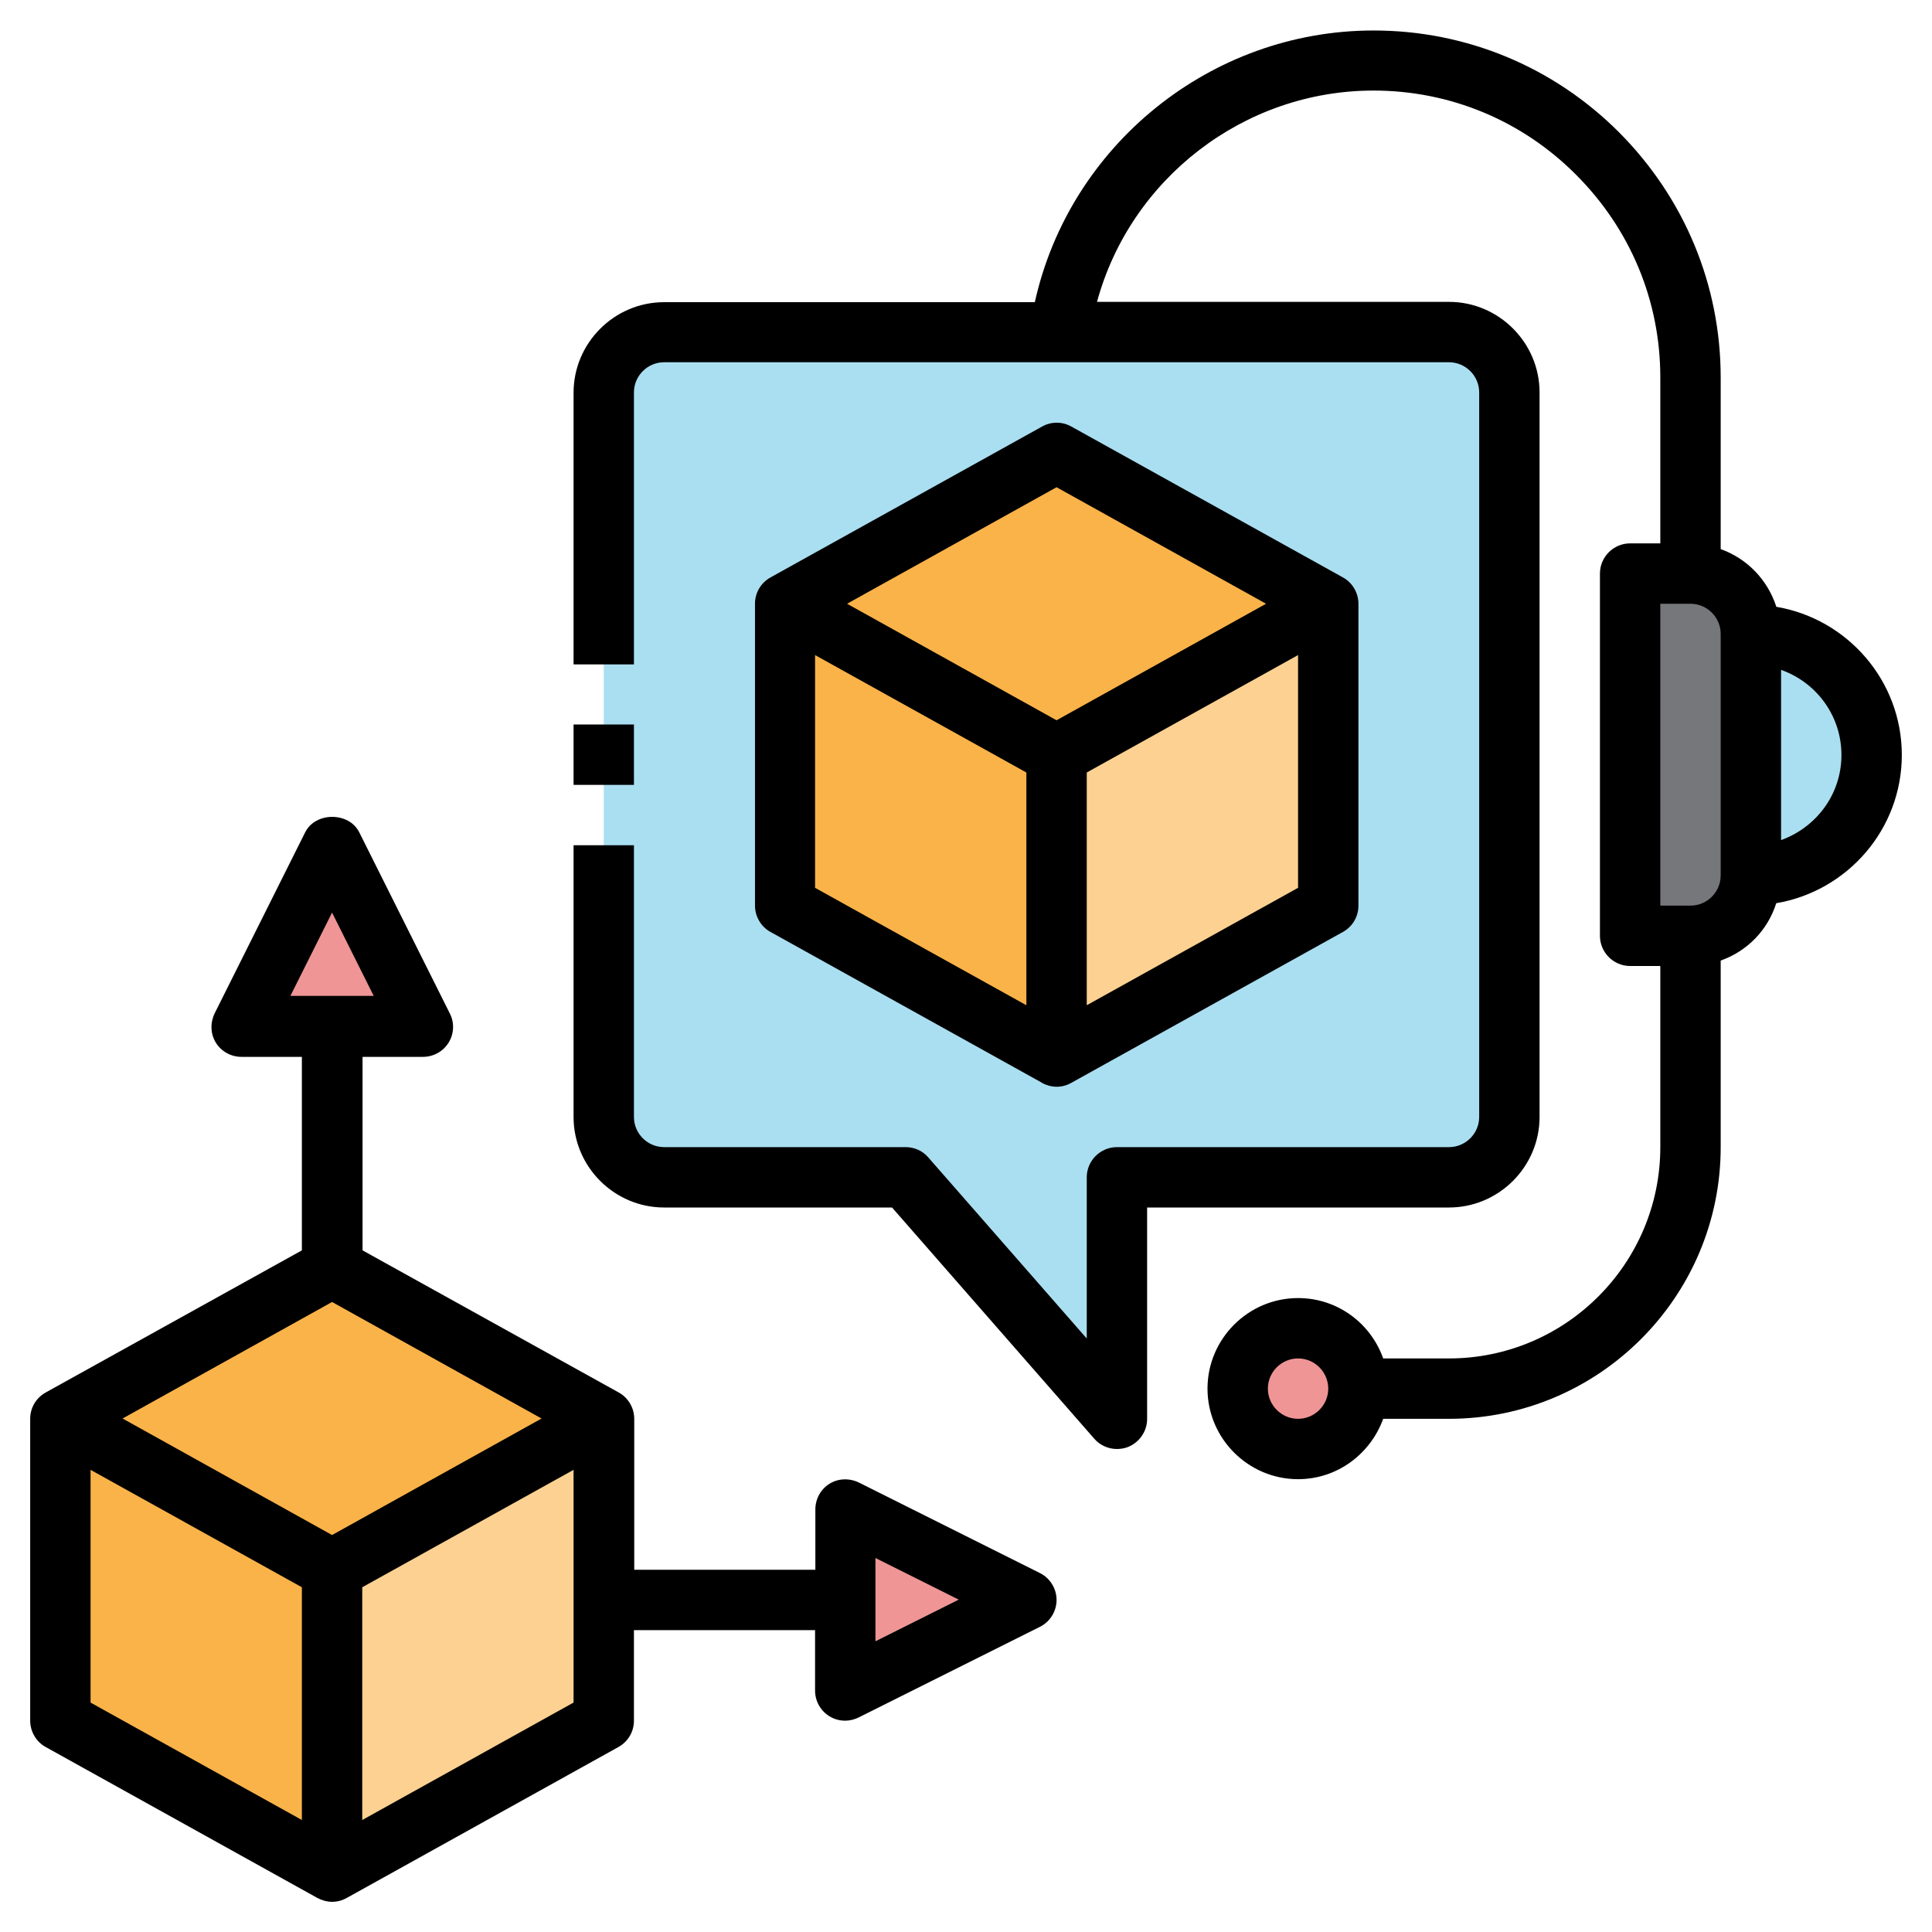
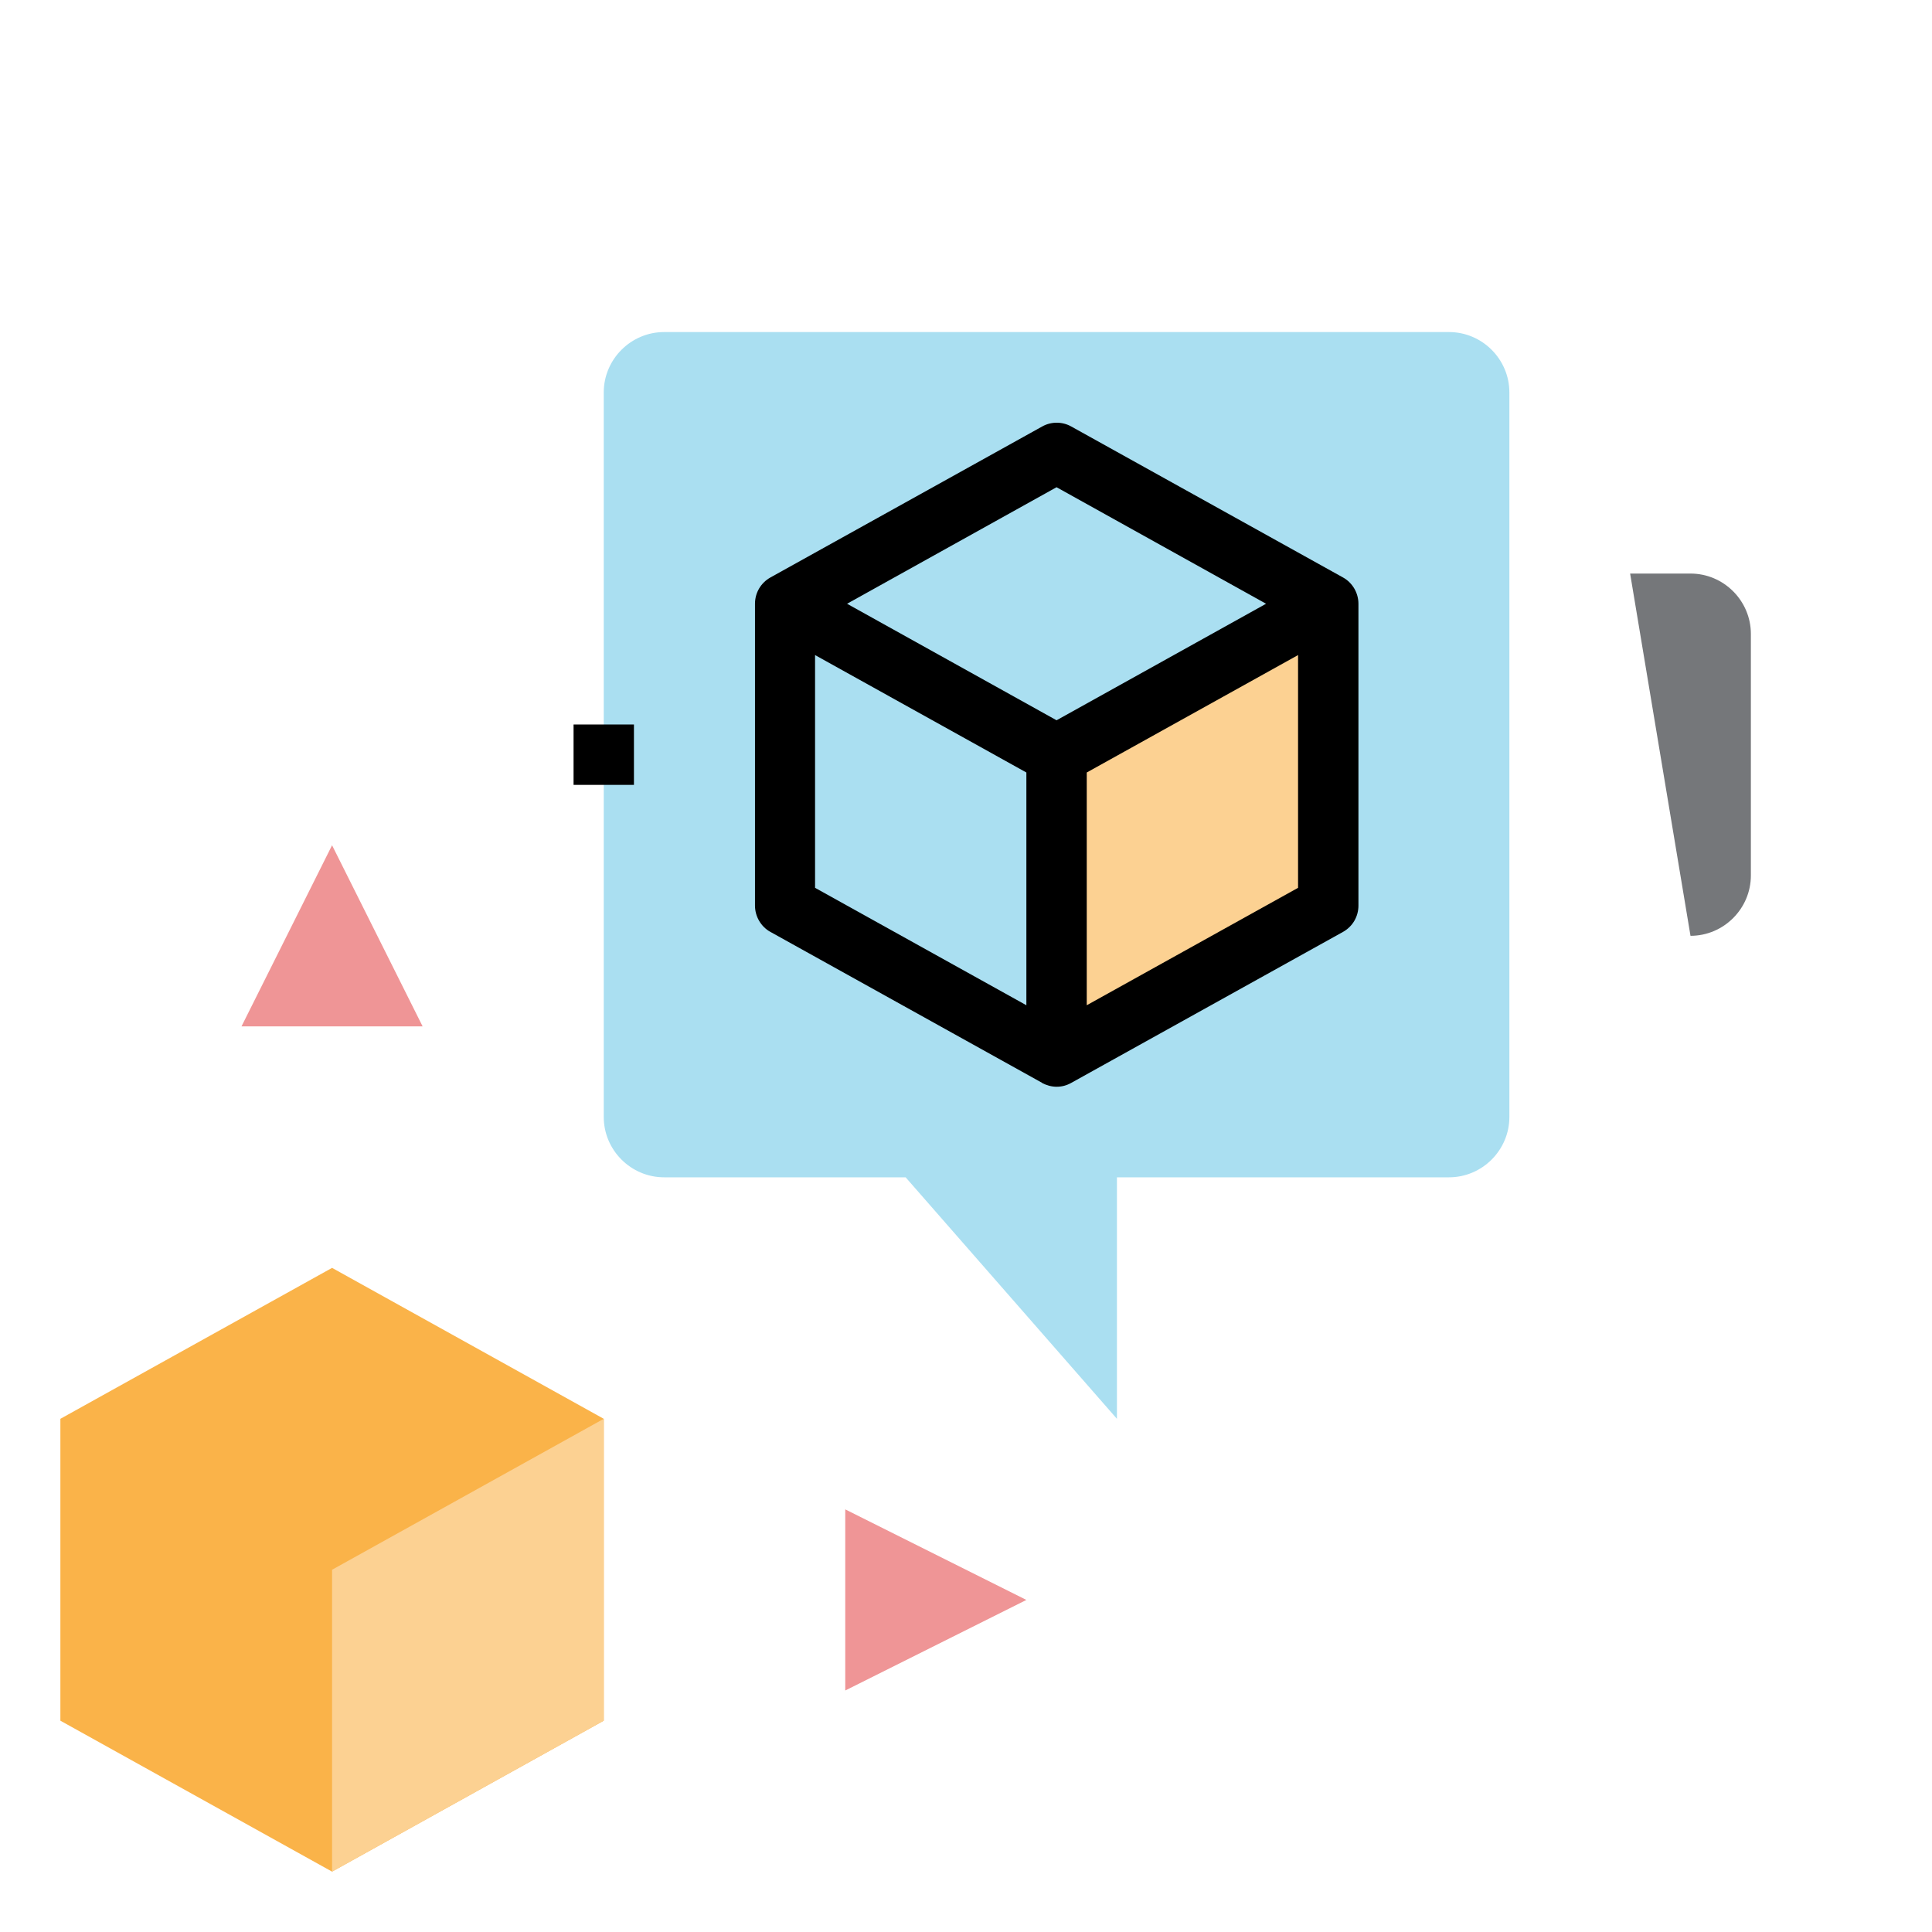
<svg xmlns="http://www.w3.org/2000/svg" id="a" height="512" viewBox="0 0 64 64" width="512">
  <path d="m20 28v9c0 1.1.9 2 2 2h8l7 8v-8h11c1.1 0 2-.9 2-2v-24c0-1.1-.9-2-2-2h-26c-1.1 0-2 .9-2 2v9" fill="#aadff1" />
  <path d="m20 57v-10l-9-5-9 5v10l9 5z" fill="#fab349" />
  <path d="m20 47v10l-9 5v-10z" fill="#fcd192" />
-   <path d="m44 30v-10l-9-5-9 5v10l9 5z" fill="#fab349" />
  <path d="m44 20v10l-9 5v-10z" fill="#fcd192" />
  <path d="m14 34h-6l3-6z" fill="#ef9596" />
  <path d="m28 56v-6l6 3z" fill="#ef9596" />
-   <path d="m54 19h2c1.1 0 2 .9 2 2v8c0 1.1-.9 2-2 2h-2z" fill="#75777a" />
-   <path d="m58 21c2.21 0 4 1.79 4 4s-1.79 4-4 4" fill="#aadff1" />
-   <circle cx="43" cy="46" fill="#ef9596" r="2" />
+   <path d="m54 19h2c1.1 0 2 .9 2 2v8c0 1.1-.9 2-2 2z" fill="#75777a" />
  <path d="m34.51 35.87c.15.08.32.13.49.13s.33-.04.49-.13l9-5c.32-.18.51-.51.51-.87v-10c0-.36-.2-.7-.51-.87l-9-5c-.3-.17-.67-.17-.97 0l-9 5c-.32.18-.51.51-.51.87v10c0 .36.2.7.51.87l9 5zm8.49-6.46-7 3.89v-7.71l7-3.89zm-8-13.27 6.94 3.86-6.94 3.86-6.94-3.86zm-8 5.56 7 3.89v7.71l-7-3.89z" />
-   <path d="m1.51 57.87 9 5c.15.08.32.13.49.13s.33-.04.49-.13l9-5c.32-.18.51-.51.51-.87v-3h6v2c0 .35.18.67.47.85.16.1.34.15.53.15.15 0 .31-.04.45-.11l6-3c.34-.17.55-.52.55-.89s-.21-.72-.55-.89l-6-3c-.31-.15-.68-.14-.97.04s-.47.5-.47.85v2h-6v-5c0-.36-.2-.7-.51-.87l-8.49-4.71v-6.41h2c.35 0 .67-.18.85-.47s.2-.66.04-.97l-3-6c-.34-.68-1.45-.68-1.79 0l-3 6c-.15.31-.14.68.04.97s.5.47.85.47h2v6.41l-8.49 4.71c-.32.18-.51.51-.51.87v10c0 .36.2.7.51.87zm27.49-6.26 2.76 1.38-2.76 1.38zm-10 4.79-7 3.89v-7.71l7-3.89zm-9.38-23.41 1.38-2.76 1.38 2.76zm1.38 10.14 6.94 3.86-6.94 3.86-6.94-3.86zm-8 5.56 7 3.89v7.71l-7-3.89z" />
-   <path d="m58.84 20.09c-.29-.89-.97-1.59-1.84-1.9v-5.68c0-3.07-1.2-5.95-3.37-8.13-2.17-2.17-5.06-3.37-8.13-3.37-5.4 0-10.07 3.81-11.22 9h-12.28c-1.65 0-3 1.35-3 3v9h2v-9.01c0-.55.45-1 1-1h26c.55 0 1 .45 1 1v24c0 .55-.45 1-1 1h-11c-.55 0-1 .45-1 1v5.34l-5.25-6c-.19-.22-.46-.34-.75-.34h-8c-.55 0-1-.45-1-1v-9h-2v9c0 1.65 1.35 3 3 3h7.55l6.7 7.66c.19.22.47.34.75.34.12 0 .24-.02.35-.06.39-.15.65-.52.65-.94v-7h10c1.65 0 3-1.35 3-3v-24c0-1.65-1.35-3-3-3h-11.66c1.1-4.06 4.85-7 9.16-7 2.53 0 4.92.99 6.71 2.79 1.8 1.8 2.79 4.18 2.79 6.71v5.5h-1c-.55 0-1 .45-1 1v12c0 .55.45 1 1 1h1v6c0 3.86-3.14 7-7 7h-2.18c-.41-1.16-1.51-2-2.82-2-1.65 0-3 1.35-3 3s1.35 3 3 3c1.3 0 2.4-.84 2.82-2h2.18c4.96 0 9-4.04 9-9v-6.18c.88-.31 1.56-1.01 1.84-1.9 2.36-.4 4.16-2.45 4.16-4.91s-1.8-4.51-4.16-4.91zm-15.84 26.91c-.55 0-1-.45-1-1s.45-1 1-1 1 .45 1 1-.45 1-1 1zm14-18c0 .55-.45 1-1 1h-1v-10h1c.55 0 1 .45 1 1zm2-1.18v-5.63c1.16.41 2 1.51 2 2.82s-.84 2.4-2 2.82z" />
  <path d="m19 24h2v2h-2z" />
</svg>